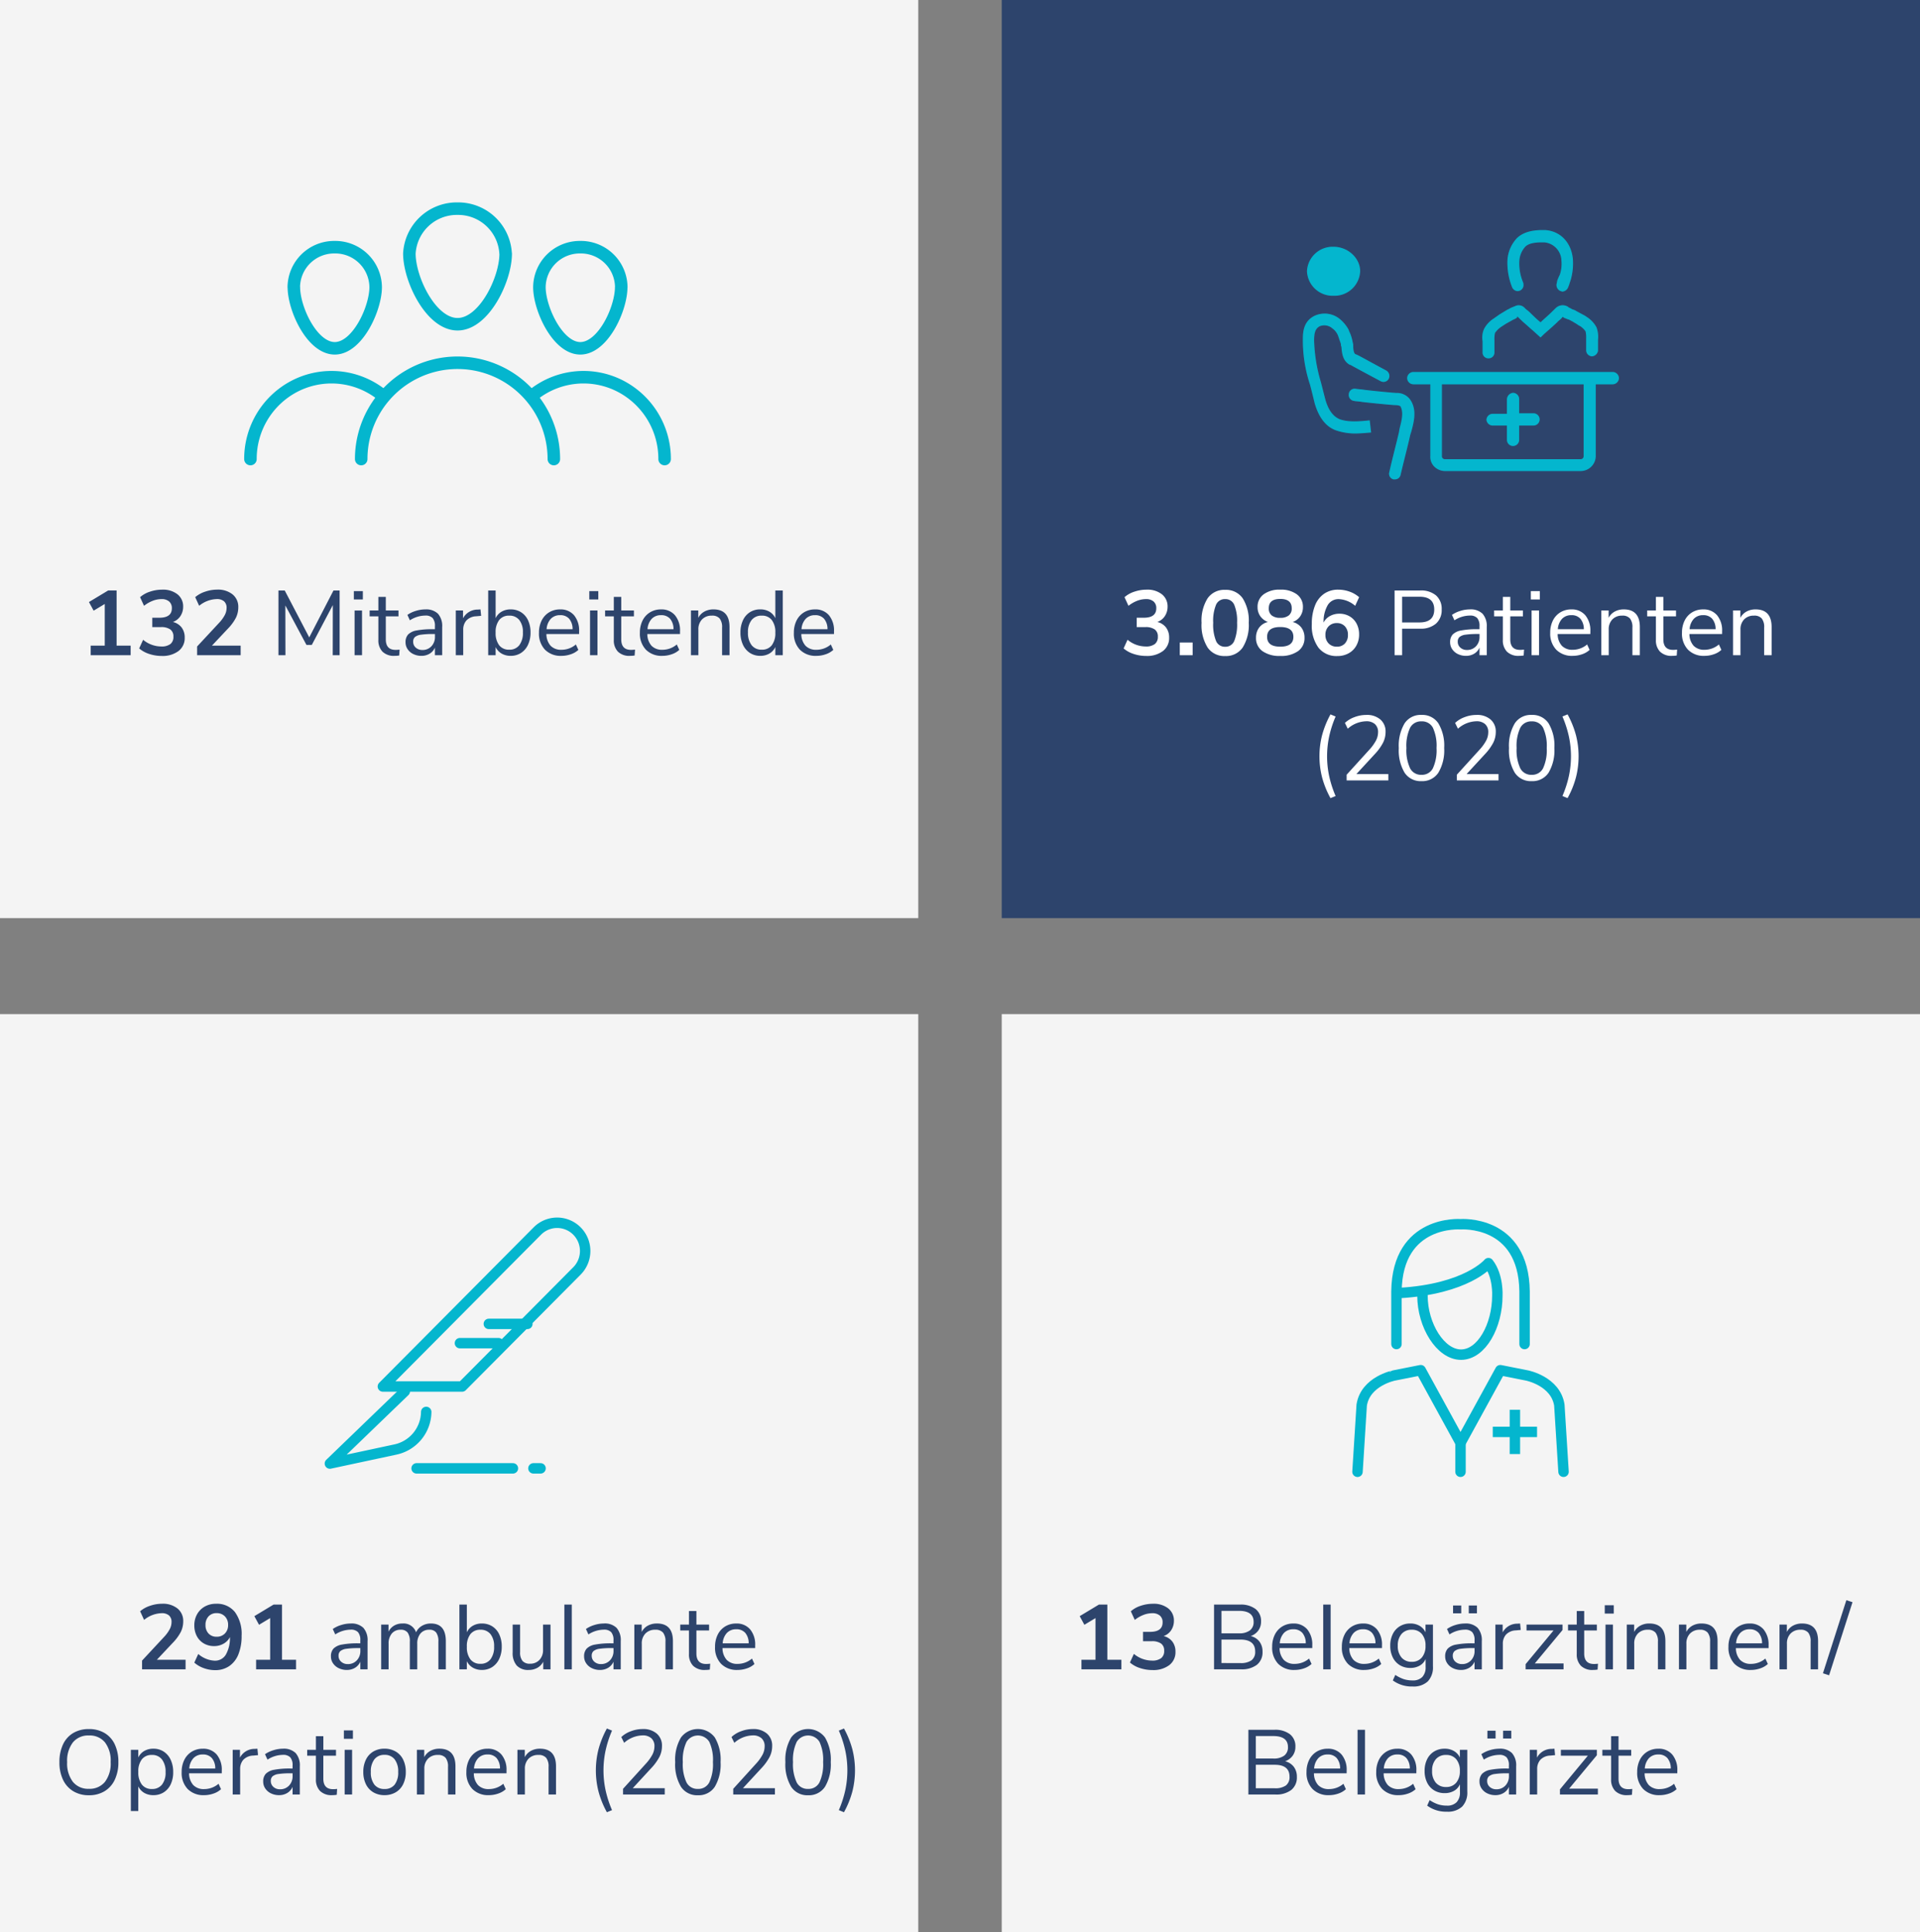
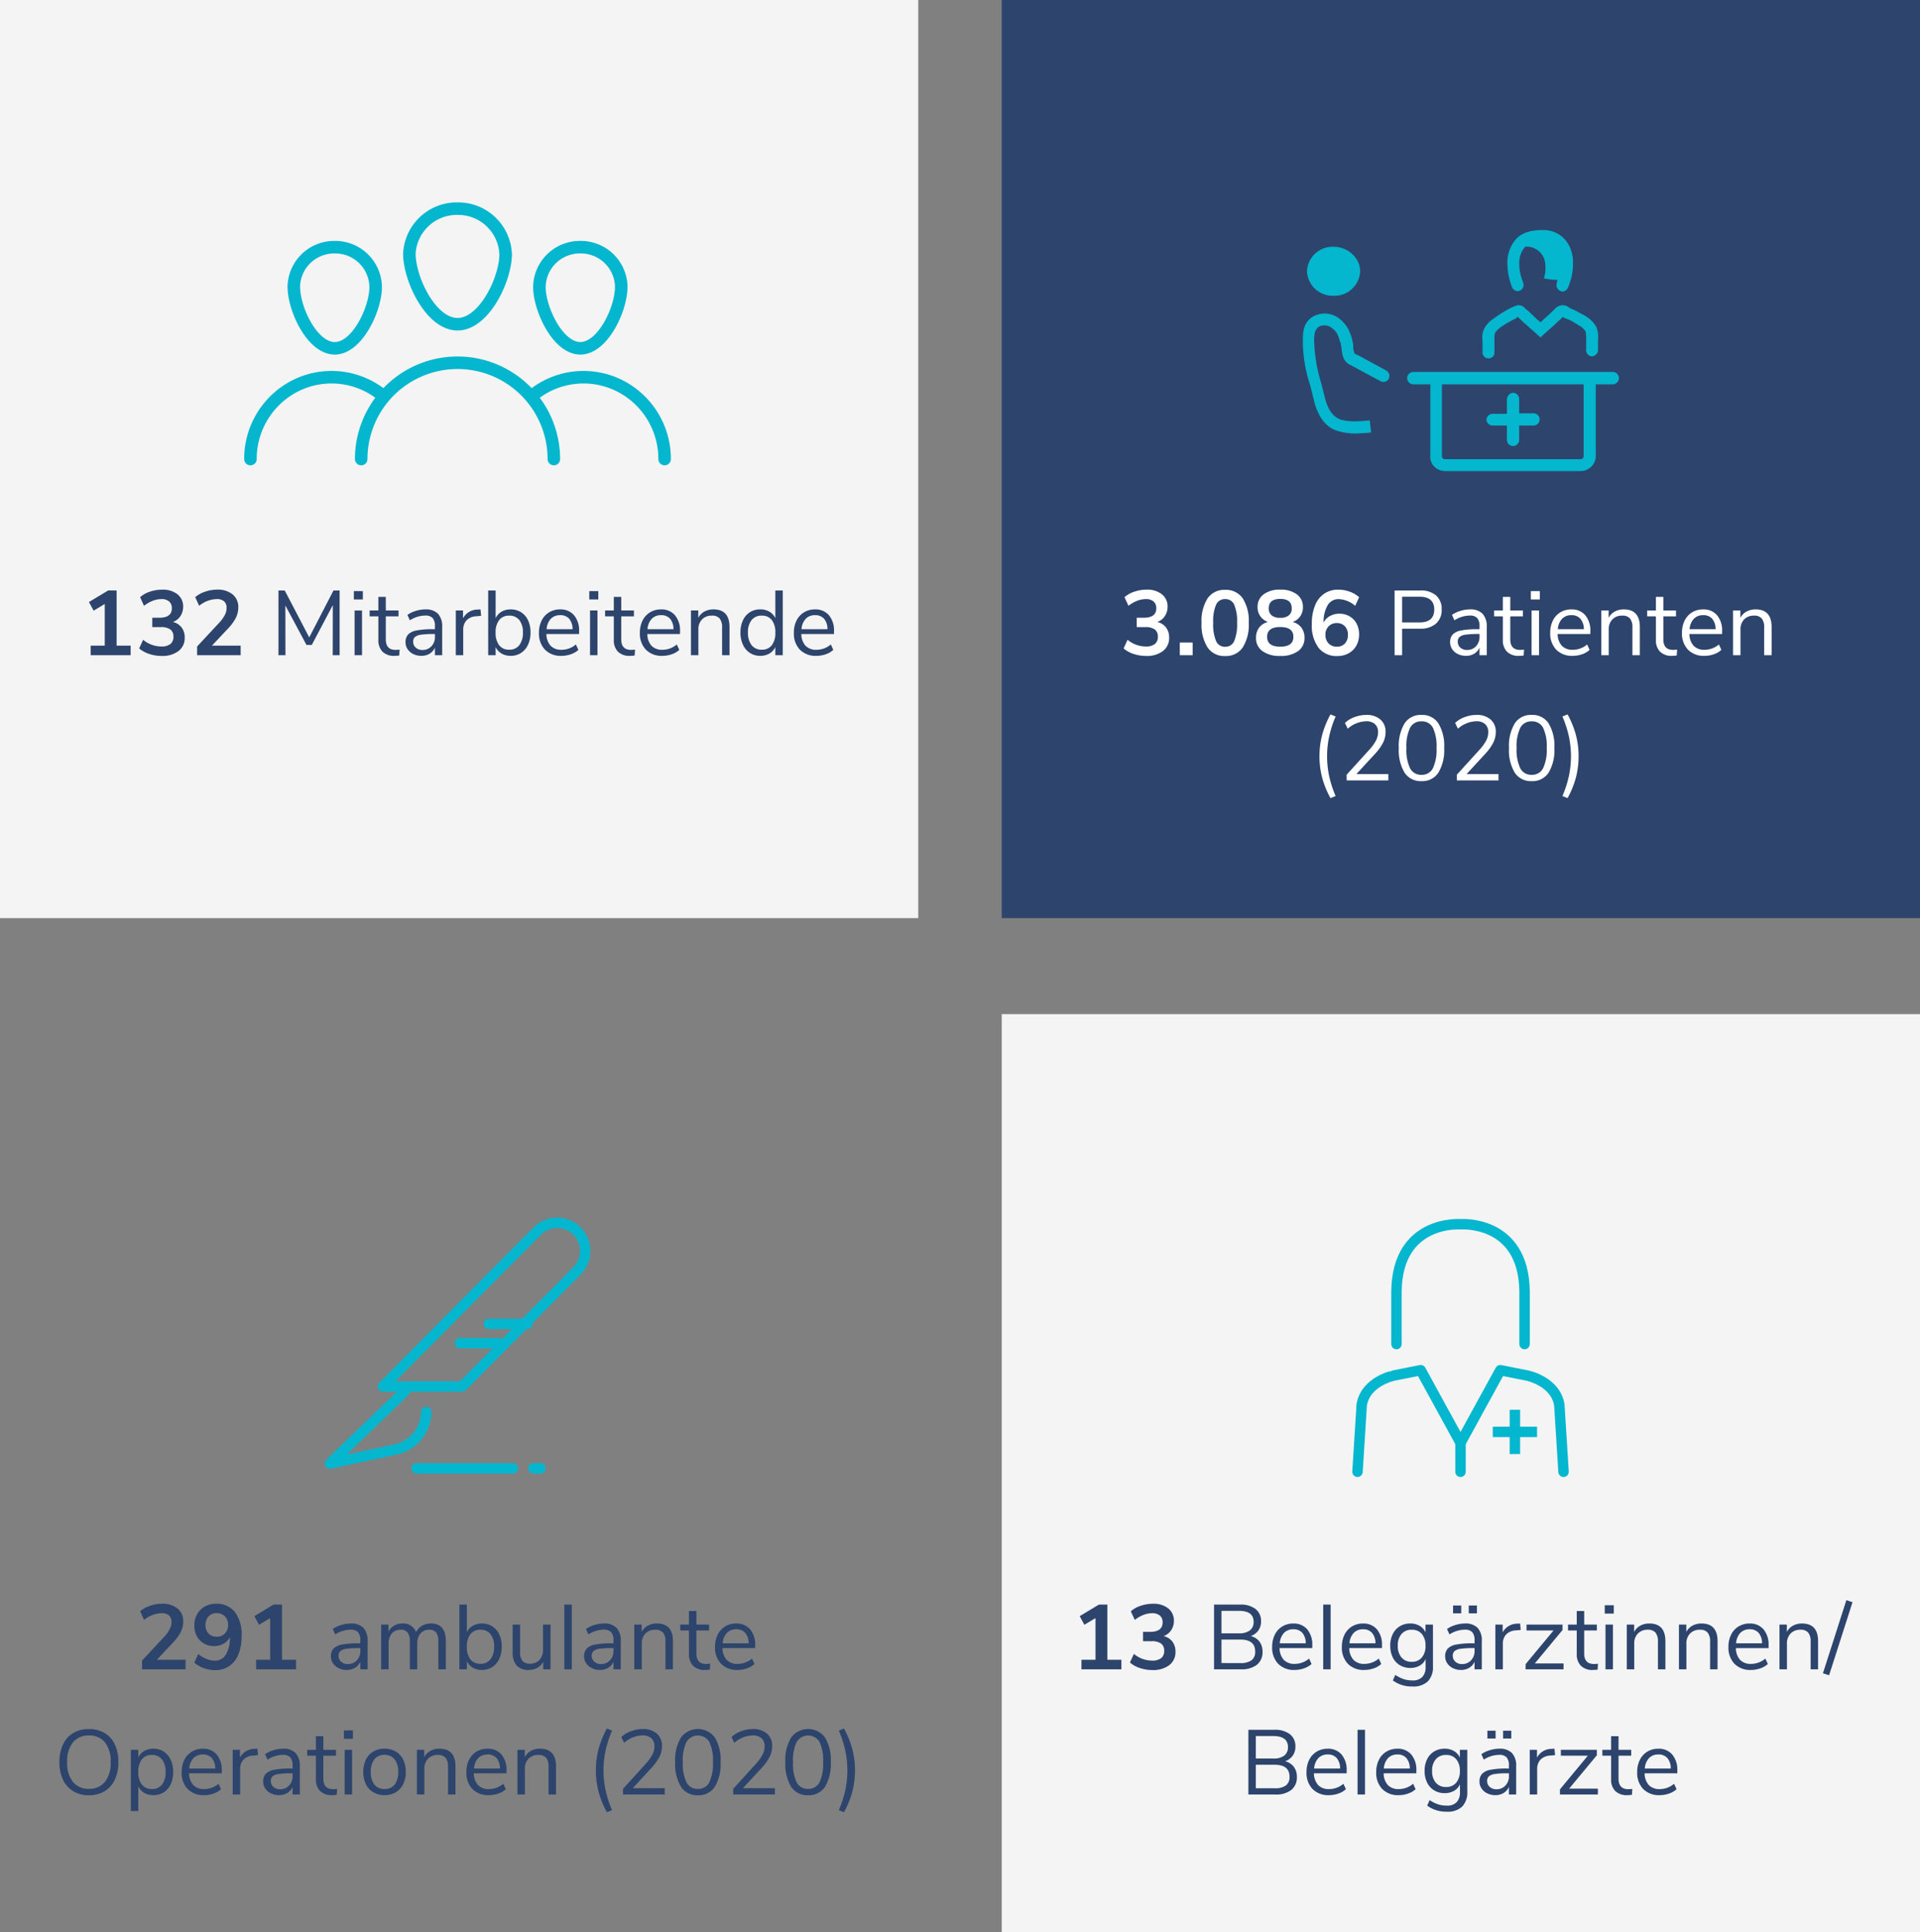
<svg xmlns="http://www.w3.org/2000/svg" id="Komponente_22_2" data-name="Komponente 22 – 2" width="460" height="463" viewBox="0 0 460 463">
  <rect x="0" y="0" width="460" height="463" fill="#808080" stroke="none" />
  <rect id="Rectangle_Copy_2" data-name="Rectangle Copy 2" width="220" height="220" transform="translate(240)" fill="#2d446c" />
  <path id="_5000_Patienten_pro_J" data-name="5000 Patienten pro J" d="M-72.732-7.964a3.678,3.678,0,0,1,2.1,1.331A3.927,3.927,0,0,1-69.894-4.2,3.866,3.866,0,0,1-71.379-1,6.327,6.327,0,0,1-75.416.176a9.368,9.368,0,0,1-3-.484,6.847,6.847,0,0,1-2.387-1.32L-79.86-3.7A6.848,6.848,0,0,0-75.526-2.09a3.473,3.473,0,0,0,2.2-.583A2.135,2.135,0,0,0-72.6-4.444a2.032,2.032,0,0,0-.737-1.727,3.757,3.757,0,0,0-2.277-.561H-77.66V-8.976h1.672q3.014,0,3.014-2.266a2.055,2.055,0,0,0-.649-1.628,2.689,2.689,0,0,0-1.837-.572,5.868,5.868,0,0,0-2.1.407,8.016,8.016,0,0,0-2.079,1.2l-.946-2.068a6.61,6.61,0,0,1,2.365-1.32,9.167,9.167,0,0,1,2.937-.484A5.609,5.609,0,0,1-71.632-14.6a3.67,3.67,0,0,1,1.364,3,4.047,4.047,0,0,1-.671,2.255A3.592,3.592,0,0,1-72.732-7.964Zm8.47,4.928V0h-3.08V-3.036ZM-56.474.2a4.842,4.842,0,0,1-4.2-2.035,10.151,10.151,0,0,1-1.452-5.929,10.007,10.007,0,0,1,1.452-5.874,4.852,4.852,0,0,1,4.2-2.024,4.852,4.852,0,0,1,4.2,2.024A10.007,10.007,0,0,1-50.82-7.766a10.16,10.16,0,0,1-1.452,5.918A4.834,4.834,0,0,1-56.474.2Zm0-2.222A2.276,2.276,0,0,0-54.3-3.4a10.4,10.4,0,0,0,.682-4.367,10.168,10.168,0,0,0-.682-4.323,2.279,2.279,0,0,0-2.178-1.353,2.279,2.279,0,0,0-2.178,1.353,10.168,10.168,0,0,0-.682,4.323A10.4,10.4,0,0,0-58.652-3.4,2.276,2.276,0,0,0-56.474-2.024Zm16.17-5.94A3.758,3.758,0,0,1-38.2-6.6a3.938,3.938,0,0,1,.737,2.42,3.777,3.777,0,0,1-1.54,3.2A6.977,6.977,0,0,1-43.274.176,6.977,6.977,0,0,1-47.542-.979a3.777,3.777,0,0,1-1.54-3.2,3.946,3.946,0,0,1,.748-2.431,3.686,3.686,0,0,1,2.112-1.353,3.819,3.819,0,0,1-1.826-1.375,3.7,3.7,0,0,1-.66-2.189,3.657,3.657,0,0,1,1.452-3.058,6.361,6.361,0,0,1,3.982-1.122,6.361,6.361,0,0,1,3.982,1.122,3.657,3.657,0,0,1,1.452,3.058,3.785,3.785,0,0,1-.66,2.222A3.552,3.552,0,0,1-40.3-7.964Zm-2.97-5.522q-2.75,0-2.75,2.244a2.1,2.1,0,0,0,.693,1.7,3.128,3.128,0,0,0,2.057.583,3.128,3.128,0,0,0,2.057-.583,2.1,2.1,0,0,0,.693-1.7Q-40.524-13.486-43.274-13.486Zm0,11.44q3.146,0,3.146-2.354t-3.146-2.354q-3.146,0-3.146,2.354T-43.274-2.046Zm14.168-7.9a4.767,4.767,0,0,1,2.442.627,4.374,4.374,0,0,1,1.683,1.76,5.4,5.4,0,0,1,.6,2.585,5.37,5.37,0,0,1-.66,2.673A4.687,4.687,0,0,1-26.884-.462,5.432,5.432,0,0,1-29.568.2a5.485,5.485,0,0,1-4.543-1.991,8.9,8.9,0,0,1-1.6-5.687,11.637,11.637,0,0,1,.759-4.411,6.134,6.134,0,0,1,2.189-2.838,5.85,5.85,0,0,1,3.388-.979,7.965,7.965,0,0,1,2.706.473A6.933,6.933,0,0,1-24.376-13.9l-.946,2.068a6.461,6.461,0,0,0-3.938-1.606A2.989,2.989,0,0,0-31.9-12a7.849,7.849,0,0,0-.99,4.169,3.641,3.641,0,0,1,1.518-1.551A4.594,4.594,0,0,1-29.106-9.944Zm-.594,7.9a2.5,2.5,0,0,0,1.925-.77,2.918,2.918,0,0,0,.715-2.068,2.861,2.861,0,0,0-.726-2.046,2.535,2.535,0,0,0-1.936-.77,2.624,2.624,0,0,0-1.969.781,2.8,2.8,0,0,0-.759,2.035,2.826,2.826,0,0,0,.759,2.057A2.651,2.651,0,0,0-29.7-2.046ZM-15.884-15.51h6.138a5.564,5.564,0,0,1,3.8,1.188A4.242,4.242,0,0,1-4.6-10.956,4.293,4.293,0,0,1-5.962-7.568a5.505,5.505,0,0,1-3.784,1.21H-14.08V0h-1.8Zm5.962,7.656q3.542,0,3.542-3.1,0-3.058-3.542-3.058H-14.08v6.16ZM2.156-10.978A4.038,4.038,0,0,1,5.2-9.933a4.444,4.444,0,0,1,1,3.179V0H4.466V-1.826A3.147,3.147,0,0,1,3.19-.363,3.761,3.761,0,0,1,1.21.154a4.332,4.332,0,0,1-1.9-.418A3.4,3.4,0,0,1-2.068-1.43a2.882,2.882,0,0,1-.506-1.65,2.679,2.679,0,0,1,.616-1.881A3.737,3.737,0,0,1,.066-5.929a20,20,0,0,1,3.916-.3h.484v-.726A2.846,2.846,0,0,0,3.916-8.9,2.305,2.305,0,0,0,2.134-9.5,6.864,6.864,0,0,0-1.54-8.36l-.594-1.3a7.026,7.026,0,0,1,2.013-.957A7.712,7.712,0,0,1,2.156-10.978Zm-.7,9.724a2.859,2.859,0,0,0,2.167-.891,3.2,3.2,0,0,0,.847-2.3v-.638h-.4a19.692,19.692,0,0,0-2.948.165,2.865,2.865,0,0,0-1.441.55A1.444,1.444,0,0,0-.748-3.234,1.822,1.822,0,0,0-.121-1.815,2.271,2.271,0,0,0,1.452-1.254Zm12.716-.022a7.156,7.156,0,0,0,.968-.066L15.048.066a6.43,6.43,0,0,1-1.1.088A3.878,3.878,0,0,1,11.033-.858a3.881,3.881,0,0,1-.979-2.816V-9.306H7.964v-1.408h2.09V-13.97h1.782v3.256h3.036v1.408H11.836v5.5Q11.836-1.276,14.168-1.276Zm2.772-9.438h1.782V0H16.94Zm1.98-4.642v2H16.764v-2ZM31.02-5.082H23.188A4.219,4.219,0,0,0,24.2-2.255a3.47,3.47,0,0,0,2.618.957A5.3,5.3,0,0,0,30.25-2.574l.594,1.3a5.022,5.022,0,0,1-1.8,1.045A6.747,6.747,0,0,1,26.8.154,5.269,5.269,0,0,1,22.847-1.32a5.573,5.573,0,0,1-1.441-4.07,6.388,6.388,0,0,1,.638-2.915,4.76,4.76,0,0,1,1.793-1.969,4.95,4.95,0,0,1,2.629-.7,4.19,4.19,0,0,1,3.344,1.4,5.669,5.669,0,0,1,1.21,3.839Zm-4.532-4.51a2.985,2.985,0,0,0-2.255.88,4.021,4.021,0,0,0-1,2.486h6.226a3.811,3.811,0,0,0-.814-2.5A2.73,2.73,0,0,0,26.488-9.592Zm12.54-1.386q3.85,0,3.85,4.246V0H41.1V-6.622A3.321,3.321,0,0,0,40.513-8.8a2.318,2.318,0,0,0-1.859-.682,3.138,3.138,0,0,0-2.354.9,3.347,3.347,0,0,0-.88,2.442V0H33.638V-10.714H35.4v1.76a3.608,3.608,0,0,1,1.474-1.507A4.422,4.422,0,0,1,39.028-10.978Zm11.814,9.7a7.156,7.156,0,0,0,.968-.066L51.722.066a6.43,6.43,0,0,1-1.1.088A3.878,3.878,0,0,1,47.707-.858a3.881,3.881,0,0,1-.979-2.816V-9.306h-2.09v-1.408h2.09V-13.97H48.51v3.256h3.036v1.408H48.51v5.5Q48.51-1.276,50.842-1.276ZM62.59-5.082H54.758A4.219,4.219,0,0,0,55.77-2.255a3.47,3.47,0,0,0,2.618.957A5.3,5.3,0,0,0,61.82-2.574l.594,1.3a5.022,5.022,0,0,1-1.8,1.045,6.747,6.747,0,0,1-2.244.385A5.269,5.269,0,0,1,54.417-1.32a5.573,5.573,0,0,1-1.441-4.07,6.388,6.388,0,0,1,.638-2.915,4.76,4.76,0,0,1,1.793-1.969,4.95,4.95,0,0,1,2.629-.7,4.19,4.19,0,0,1,3.344,1.4,5.669,5.669,0,0,1,1.21,3.839Zm-4.532-4.51a2.985,2.985,0,0,0-2.255.88,4.021,4.021,0,0,0-1,2.486h6.226a3.811,3.811,0,0,0-.814-2.5A2.73,2.73,0,0,0,58.058-9.592ZM70.6-10.978q3.85,0,3.85,4.246V0H72.666V-6.622A3.321,3.321,0,0,0,72.083-8.8a2.318,2.318,0,0,0-1.859-.682,3.138,3.138,0,0,0-2.354.9,3.347,3.347,0,0,0-.88,2.442V0H65.208V-10.714h1.76v1.76a3.607,3.607,0,0,1,1.474-1.507A4.422,4.422,0,0,1,70.6-10.978ZM-31.24,34.246a21.863,21.863,0,0,1-2.024-5.027,20.3,20.3,0,0,1-.616-5,20.165,20.165,0,0,1,.616-4.994,22.334,22.334,0,0,1,2.024-5.038l1.232.506a26.047,26.047,0,0,0-1.573,4.906,22.977,22.977,0,0,0-.473,4.62,22.977,22.977,0,0,0,.473,4.62,26.047,26.047,0,0,0,1.573,4.906Zm13.86-5.764V30h-9.988V28.636l5.434-5.984a10.776,10.776,0,0,0,1.595-2.211,4.327,4.327,0,0,0,.5-1.969,2.515,2.515,0,0,0-.748-1.958,3.023,3.023,0,0,0-2.112-.682,6.875,6.875,0,0,0-4.4,1.782l-.682-1.386a6.671,6.671,0,0,1,2.321-1.4,8.031,8.031,0,0,1,2.8-.517,4.914,4.914,0,0,1,3.377,1.1,3.766,3.766,0,0,1,1.243,2.97,5.769,5.769,0,0,1-.6,2.574,12.329,12.329,0,0,1-1.991,2.75l-4.4,4.774Zm7.942,1.694a4.6,4.6,0,0,1-4.048-2.024,10.424,10.424,0,0,1-1.386-5.9,10.471,10.471,0,0,1,1.386-5.918,4.6,4.6,0,0,1,4.048-2.024A4.6,4.6,0,0,1-5.39,16.327,10.415,10.415,0,0,1-4,22.234,10.471,10.471,0,0,1-5.39,28.152,4.6,4.6,0,0,1-9.438,30.176Zm0-1.518A2.92,2.92,0,0,0-6.71,27.1a10.282,10.282,0,0,0,.88-4.862A10.243,10.243,0,0,0-6.7,17.383a2.926,2.926,0,0,0-2.739-1.529,2.927,2.927,0,0,0-2.728,1.54,10.142,10.142,0,0,0-.88,4.84,10.282,10.282,0,0,0,.88,4.862A2.92,2.92,0,0,0-9.438,28.658ZM9.02,28.482V30H-.968V28.636l5.434-5.984a10.776,10.776,0,0,0,1.6-2.211,4.327,4.327,0,0,0,.495-1.969,2.515,2.515,0,0,0-.748-1.958A3.023,3.023,0,0,0,3.7,15.832,6.875,6.875,0,0,0-.7,17.614l-.682-1.386a6.671,6.671,0,0,1,2.321-1.4,8.031,8.031,0,0,1,2.805-.517,4.914,4.914,0,0,1,3.377,1.1,3.766,3.766,0,0,1,1.243,2.97,5.769,5.769,0,0,1-.6,2.574,12.329,12.329,0,0,1-1.991,2.75l-4.4,4.774Zm7.942,1.694a4.6,4.6,0,0,1-4.048-2.024,10.424,10.424,0,0,1-1.386-5.9,10.471,10.471,0,0,1,1.386-5.918,4.6,4.6,0,0,1,4.048-2.024,4.6,4.6,0,0,1,4.048,2.013A10.415,10.415,0,0,1,22.4,22.234a10.471,10.471,0,0,1-1.386,5.918A4.6,4.6,0,0,1,16.962,30.176Zm0-1.518A2.92,2.92,0,0,0,19.69,27.1a10.282,10.282,0,0,0,.88-4.862,10.243,10.243,0,0,0-.869-4.851,2.926,2.926,0,0,0-2.739-1.529,2.927,2.927,0,0,0-2.728,1.54,10.142,10.142,0,0,0-.88,4.84,10.282,10.282,0,0,0,.88,4.862A2.92,2.92,0,0,0,16.962,28.658Zm7.37,5.082a26.047,26.047,0,0,0,1.573-4.906,22.8,22.8,0,0,0,0-9.24,26.047,26.047,0,0,0-1.573-4.906l1.232-.506a22.334,22.334,0,0,1,2.024,5.038,20.165,20.165,0,0,1,.616,4.994,20.3,20.3,0,0,1-.616,5,21.863,21.863,0,0,1-2.024,5.027Z" transform="translate(350 157)" fill="#fff" />
  <rect id="Rectangle_Copy_4" data-name="Rectangle Copy 4" width="220" height="220" transform="translate(240 243)" fill="#f4f4f4" />
  <path id="XX_Belegärzte" data-name="XX Belegärzte" d="M-81.334-2.288V0H-90.9V-2.288h3.366v-9.988L-90.2-10.67l-1.122-2.068,4.6-2.772H-84.7V-2.288Zm10.12-5.676a3.678,3.678,0,0,1,2.1,1.331A3.927,3.927,0,0,1-68.376-4.2,3.866,3.866,0,0,1-69.861-1,6.327,6.327,0,0,1-73.9.176a9.368,9.368,0,0,1-3-.484,6.847,6.847,0,0,1-2.387-1.32l.946-2.068A6.848,6.848,0,0,0-74.008-2.09a3.473,3.473,0,0,0,2.2-.583,2.135,2.135,0,0,0,.726-1.771,2.032,2.032,0,0,0-.737-1.727A3.757,3.757,0,0,0-74.1-6.732h-2.046V-8.976h1.672q3.014,0,3.014-2.266a2.055,2.055,0,0,0-.649-1.628,2.689,2.689,0,0,0-1.837-.572,5.868,5.868,0,0,0-2.1.407,8.016,8.016,0,0,0-2.079,1.2l-.946-2.068a6.61,6.61,0,0,1,2.365-1.32,9.167,9.167,0,0,1,2.937-.484A5.609,5.609,0,0,1-70.114-14.6a3.67,3.67,0,0,1,1.364,3,4.047,4.047,0,0,1-.671,2.255A3.592,3.592,0,0,1-71.214-7.964Zm20.878,0a3.692,3.692,0,0,1,2.079,1.32,3.879,3.879,0,0,1,.737,2.42,3.8,3.8,0,0,1-1.342,3.135A5.9,5.9,0,0,1-52.668,0h-6.468V-15.51h6.226a5.814,5.814,0,0,1,3.718,1.056,3.611,3.611,0,0,1,1.32,2.992,3.593,3.593,0,0,1-.649,2.156A3.834,3.834,0,0,1-50.336-7.964Zm-7.018-.66h4.18a4.178,4.178,0,0,0,2.629-.7,2.452,2.452,0,0,0,.891-2.046q0-2.64-3.52-2.64h-4.18Zm4.51,7.128a4.4,4.4,0,0,0,2.695-.671,2.487,2.487,0,0,0,.869-2.1q0-2.86-3.564-2.86h-4.51V-1.5ZM-35.6-5.082h-7.832a4.219,4.219,0,0,0,1.012,2.827A3.47,3.47,0,0,0-39.8-1.3a5.3,5.3,0,0,0,3.432-1.276l.594,1.3a5.022,5.022,0,0,1-1.8,1.045A6.747,6.747,0,0,1-39.82.154,5.269,5.269,0,0,1-43.769-1.32,5.573,5.573,0,0,1-45.21-5.39a6.388,6.388,0,0,1,.638-2.915,4.76,4.76,0,0,1,1.793-1.969,4.95,4.95,0,0,1,2.629-.7,4.19,4.19,0,0,1,3.344,1.4A5.669,5.669,0,0,1-35.6-5.742Zm-4.532-4.51a2.985,2.985,0,0,0-2.255.88,4.021,4.021,0,0,0-1,2.486h6.226a3.811,3.811,0,0,0-.814-2.5A2.73,2.73,0,0,0-40.128-9.592Zm7.15-5.918H-31.2V0h-1.782ZM-18.9-5.082H-26.73a4.219,4.219,0,0,0,1.012,2.827A3.47,3.47,0,0,0-23.1-1.3a5.3,5.3,0,0,0,3.432-1.276l.594,1.3a5.022,5.022,0,0,1-1.8,1.045,6.747,6.747,0,0,1-2.244.385A5.269,5.269,0,0,1-27.071-1.32a5.573,5.573,0,0,1-1.441-4.07,6.388,6.388,0,0,1,.638-2.915,4.76,4.76,0,0,1,1.793-1.969,4.95,4.95,0,0,1,2.629-.7,4.19,4.19,0,0,1,3.344,1.4A5.669,5.669,0,0,1-18.9-5.742Zm-4.532-4.51a2.985,2.985,0,0,0-2.255.88,4.021,4.021,0,0,0-1,2.486h6.226a3.811,3.811,0,0,0-.814-2.5A2.73,2.73,0,0,0-23.43-9.592Zm16.742-1.122V-.726A4.883,4.883,0,0,1-7.92,2.893a4.982,4.982,0,0,1-3.652,1.221A7.6,7.6,0,0,1-16.3,2.662l.594-1.32a8.675,8.675,0,0,0,2.024,1.012,6.8,6.8,0,0,0,2.112.308A3.086,3.086,0,0,0-9.24,1.837,3.347,3.347,0,0,0-8.448-.572V-2.464A3.356,3.356,0,0,1-9.867-.88a4.448,4.448,0,0,1-2.255.55,4.722,4.722,0,0,1-2.5-.66,4.463,4.463,0,0,1-1.694-1.87,6.168,6.168,0,0,1-.605-2.794,6.168,6.168,0,0,1,.605-2.794,4.463,4.463,0,0,1,1.694-1.87,4.722,4.722,0,0,1,2.5-.66,4.342,4.342,0,0,1,2.222.55A3.517,3.517,0,0,1-8.47-8.866v-1.848ZM-11.77-1.8A3.024,3.024,0,0,0-9.35-2.827a4.2,4.2,0,0,0,.88-2.827,4.2,4.2,0,0,0-.869-2.8A3.016,3.016,0,0,0-11.77-9.482a3.083,3.083,0,0,0-2.453,1.023,4.127,4.127,0,0,0-.891,2.8,4.161,4.161,0,0,0,.891,2.827A3.083,3.083,0,0,0-11.77-1.8ZM.968-10.978A4.038,4.038,0,0,1,4.015-9.933a4.444,4.444,0,0,1,1,3.179V0H3.278V-1.826A3.147,3.147,0,0,1,2-.363,3.761,3.761,0,0,1,.022.154a4.332,4.332,0,0,1-1.9-.418A3.4,3.4,0,0,1-3.256-1.43a2.882,2.882,0,0,1-.506-1.65,2.679,2.679,0,0,1,.616-1.881,3.737,3.737,0,0,1,2.024-.968,20,20,0,0,1,3.916-.3h.484v-.726A2.846,2.846,0,0,0,2.728-8.9,2.305,2.305,0,0,0,.946-9.5,6.864,6.864,0,0,0-2.728-8.36l-.594-1.3a7.026,7.026,0,0,1,2.013-.957A7.712,7.712,0,0,1,.968-10.978Zm-.7,9.724a2.859,2.859,0,0,0,2.167-.891,3.2,3.2,0,0,0,.847-2.3v-.638h-.4a19.692,19.692,0,0,0-2.948.165,2.865,2.865,0,0,0-1.441.55,1.444,1.444,0,0,0-.429,1.133,1.822,1.822,0,0,0,.627,1.419A2.271,2.271,0,0,0,.264-1.254ZM.088-15.29v1.87H-1.87v-1.87Zm3.762,0v1.87H1.892v-1.87ZM14.344-9.438l-1.166.11a3.383,3.383,0,0,0-2.387,1.034,3.277,3.277,0,0,0-.737,2.178V0H8.272V-10.714H10.01v1.87a3.938,3.938,0,0,1,3.542-2.09l.638-.044ZM24.6-1.408V0H15.51V-1.232L22.2-9.306H15.73v-1.408h8.624v1.3L17.71-1.408Zm7.282.132a7.156,7.156,0,0,0,.968-.066L32.758.066a6.43,6.43,0,0,1-1.1.088A3.878,3.878,0,0,1,28.743-.858a3.881,3.881,0,0,1-.979-2.816V-9.306h-2.09v-1.408h2.09V-13.97h1.782v3.256h3.036v1.408H29.546v5.5Q29.546-1.276,31.878-1.276Zm2.772-9.438h1.782V0H34.65Zm1.98-4.642v2H34.474v-2Zm8.514,4.378q3.85,0,3.85,4.246V0H47.212V-6.622A3.321,3.321,0,0,0,46.629-8.8a2.318,2.318,0,0,0-1.859-.682,3.138,3.138,0,0,0-2.354.9,3.347,3.347,0,0,0-.88,2.442V0H39.754V-10.714h1.76v1.76a3.608,3.608,0,0,1,1.474-1.507A4.422,4.422,0,0,1,45.144-10.978Zm12.5,0q3.85,0,3.85,4.246V0H59.708V-6.622A3.321,3.321,0,0,0,59.125-8.8a2.318,2.318,0,0,0-1.859-.682,3.138,3.138,0,0,0-2.354.9,3.347,3.347,0,0,0-.88,2.442V0H52.25V-10.714h1.76v1.76a3.608,3.608,0,0,1,1.474-1.507A4.422,4.422,0,0,1,57.64-10.978Zm16.082,5.9H65.89A4.219,4.219,0,0,0,66.9-2.255,3.47,3.47,0,0,0,69.52-1.3a5.3,5.3,0,0,0,3.432-1.276l.594,1.3a5.022,5.022,0,0,1-1.8,1.045A6.747,6.747,0,0,1,69.5.154,5.269,5.269,0,0,1,65.549-1.32a5.573,5.573,0,0,1-1.441-4.07,6.388,6.388,0,0,1,.638-2.915,4.76,4.76,0,0,1,1.793-1.969,4.95,4.95,0,0,1,2.629-.7,4.19,4.19,0,0,1,3.344,1.4,5.669,5.669,0,0,1,1.21,3.839ZM69.19-9.592a2.985,2.985,0,0,0-2.255.88,4.021,4.021,0,0,0-1,2.486H72.16a3.811,3.811,0,0,0-.814-2.5A2.73,2.73,0,0,0,69.19-9.592Zm12.54-1.386q3.85,0,3.85,4.246V0H83.8V-6.622A3.321,3.321,0,0,0,83.215-8.8a2.318,2.318,0,0,0-1.859-.682A3.138,3.138,0,0,0,79-8.58a3.347,3.347,0,0,0-.88,2.442V0H76.34V-10.714H78.1v1.76a3.607,3.607,0,0,1,1.474-1.507A4.422,4.422,0,0,1,81.73-10.978ZM86.746.946l5.61-17.512,1.474.484L88.22,1.43ZM-42.108,22.036a3.692,3.692,0,0,1,2.079,1.32,3.879,3.879,0,0,1,.737,2.42,3.8,3.8,0,0,1-1.342,3.135A5.9,5.9,0,0,1-44.44,30h-6.468V14.49h6.226a5.814,5.814,0,0,1,3.718,1.056,3.611,3.611,0,0,1,1.32,2.992,3.593,3.593,0,0,1-.649,2.156A3.834,3.834,0,0,1-42.108,22.036Zm-7.018-.66h4.18a4.178,4.178,0,0,0,2.629-.7,2.452,2.452,0,0,0,.891-2.046q0-2.64-3.52-2.64h-4.18Zm4.51,7.128a4.4,4.4,0,0,0,2.695-.671,2.487,2.487,0,0,0,.869-2.1q0-2.86-3.564-2.86h-4.51V28.5Zm17.248-3.586H-35.2a4.219,4.219,0,0,0,1.012,2.827,3.47,3.47,0,0,0,2.618.957,5.3,5.3,0,0,0,3.432-1.276l.594,1.3a5.022,5.022,0,0,1-1.8,1.045,6.747,6.747,0,0,1-2.244.385,5.269,5.269,0,0,1-3.949-1.474,5.573,5.573,0,0,1-1.441-4.07,6.388,6.388,0,0,1,.638-2.915,4.76,4.76,0,0,1,1.793-1.969,4.95,4.95,0,0,1,2.629-.7,4.19,4.19,0,0,1,3.344,1.4,5.669,5.669,0,0,1,1.21,3.839Zm-4.532-4.51a2.985,2.985,0,0,0-2.255.88,4.021,4.021,0,0,0-1,2.486h6.226a3.811,3.811,0,0,0-.814-2.5A2.73,2.73,0,0,0-31.9,20.408Zm7.15-5.918h1.782V30H-24.75Zm14.08,10.428H-18.5a4.219,4.219,0,0,0,1.012,2.827,3.47,3.47,0,0,0,2.618.957,5.3,5.3,0,0,0,3.432-1.276l.594,1.3a5.022,5.022,0,0,1-1.8,1.045,6.747,6.747,0,0,1-2.244.385,5.269,5.269,0,0,1-3.949-1.474,5.573,5.573,0,0,1-1.441-4.07,6.388,6.388,0,0,1,.638-2.915,4.76,4.76,0,0,1,1.793-1.969,4.95,4.95,0,0,1,2.629-.7,4.19,4.19,0,0,1,3.344,1.4,5.669,5.669,0,0,1,1.21,3.839Zm-4.532-4.51a2.985,2.985,0,0,0-2.255.88,4.021,4.021,0,0,0-1,2.486h6.226a3.811,3.811,0,0,0-.814-2.5A2.73,2.73,0,0,0-15.2,20.408ZM1.54,19.286v9.988A4.883,4.883,0,0,1,.308,32.893a4.982,4.982,0,0,1-3.652,1.221,7.6,7.6,0,0,1-4.73-1.452l.594-1.32a8.675,8.675,0,0,0,2.024,1.012,6.8,6.8,0,0,0,2.112.308,3.086,3.086,0,0,0,2.332-.825A3.347,3.347,0,0,0-.22,29.428V27.536A3.356,3.356,0,0,1-1.639,29.12a4.448,4.448,0,0,1-2.255.55,4.722,4.722,0,0,1-2.5-.66,4.463,4.463,0,0,1-1.694-1.87,6.168,6.168,0,0,1-.6-2.794,6.168,6.168,0,0,1,.6-2.794,4.463,4.463,0,0,1,1.694-1.87,4.722,4.722,0,0,1,2.5-.66,4.342,4.342,0,0,1,2.222.55,3.517,3.517,0,0,1,1.43,1.562V19.286ZM-3.542,28.2a3.024,3.024,0,0,0,2.42-1.023,4.2,4.2,0,0,0,.88-2.827,4.2,4.2,0,0,0-.869-2.805,3.016,3.016,0,0,0-2.431-1.023A3.083,3.083,0,0,0-6,21.541a4.127,4.127,0,0,0-.891,2.805A4.161,4.161,0,0,0-6,27.173,3.083,3.083,0,0,0-3.542,28.2ZM9.2,19.022a4.038,4.038,0,0,1,3.047,1.045,4.444,4.444,0,0,1,1,3.179V30H11.506V28.174a3.147,3.147,0,0,1-1.276,1.463,3.761,3.761,0,0,1-1.98.517,4.332,4.332,0,0,1-1.9-.418A3.4,3.4,0,0,1,4.972,28.57a2.882,2.882,0,0,1-.506-1.65,2.679,2.679,0,0,1,.616-1.881,3.737,3.737,0,0,1,2.024-.968,20,20,0,0,1,3.916-.3h.484v-.726a2.846,2.846,0,0,0-.55-1.947A2.305,2.305,0,0,0,9.174,20.5,6.864,6.864,0,0,0,5.5,21.64l-.594-1.3a7.026,7.026,0,0,1,2.013-.957A7.712,7.712,0,0,1,9.2,19.022Zm-.7,9.724a2.859,2.859,0,0,0,2.167-.891,3.2,3.2,0,0,0,.847-2.3v-.638h-.4a19.692,19.692,0,0,0-2.948.165,2.865,2.865,0,0,0-1.441.55,1.444,1.444,0,0,0-.429,1.133,1.822,1.822,0,0,0,.627,1.419A2.271,2.271,0,0,0,8.492,28.746ZM8.316,14.71v1.87H6.358V14.71Zm3.762,0v1.87H10.12V14.71Zm10.494,5.852-1.166.11a3.383,3.383,0,0,0-2.387,1.034,3.277,3.277,0,0,0-.737,2.178V30H16.5V19.286h1.738v1.87a3.938,3.938,0,0,1,3.542-2.09l.638-.044Zm10.252,8.03V30H23.738V28.768l6.688-8.074H23.958V19.286h8.624v1.3l-6.644,8.008Zm7.282.132a7.157,7.157,0,0,0,.968-.066l-.088,1.408a6.43,6.43,0,0,1-1.1.088,3.878,3.878,0,0,1-2.915-1.012,3.881,3.881,0,0,1-.979-2.816V20.694H33.9V19.286h2.09V16.03h1.782v3.256H40.81v1.408H37.774v5.5Q37.774,28.724,40.106,28.724Zm11.748-3.806H44.022a4.219,4.219,0,0,0,1.012,2.827,3.47,3.47,0,0,0,2.618.957,5.3,5.3,0,0,0,3.432-1.276l.594,1.3a5.022,5.022,0,0,1-1.8,1.045,6.747,6.747,0,0,1-2.244.385,5.269,5.269,0,0,1-3.949-1.474,5.573,5.573,0,0,1-1.441-4.07,6.388,6.388,0,0,1,.638-2.915,4.76,4.76,0,0,1,1.793-1.969,4.95,4.95,0,0,1,2.629-.7,4.19,4.19,0,0,1,3.344,1.4,5.669,5.669,0,0,1,1.21,3.839Zm-4.532-4.51a2.985,2.985,0,0,0-2.255.88,4.021,4.021,0,0,0-1,2.486h6.226a3.811,3.811,0,0,0-.814-2.5A2.73,2.73,0,0,0,47.322,20.408Z" transform="translate(350 400)" fill="#2d446c" />
-   <rect id="Rectangle_Copy_3" data-name="Rectangle Copy 3" width="220" height="220" transform="translate(0 243)" fill="#f4f4f4" />
  <rect id="Rectangle_Copy_3-2" data-name="Rectangle Copy 3" width="220" height="220" fill="#f4f4f4" />
  <path id="XX_Mitarbeiter" data-name="XX Mitarbeiter" d="M-65.538-2.288V0H-75.966V-2.09l5.28-5.676a8.684,8.684,0,0,0,1.353-1.859,3.7,3.7,0,0,0,.429-1.683,2.025,2.025,0,0,0-.605-1.6,2.584,2.584,0,0,0-1.771-.539,6.939,6.939,0,0,0-4.2,1.606l-.946-2.068a6.946,6.946,0,0,1,2.365-1.309,8.854,8.854,0,0,1,2.893-.495,5.57,5.57,0,0,1,3.7,1.144,3.812,3.812,0,0,1,1.364,3.08,5.688,5.688,0,0,1-.572,2.519,11.163,11.163,0,0,1-1.936,2.629l-3.806,4.048Zm7.282-13.42a5.485,5.485,0,0,1,4.543,1.991,8.9,8.9,0,0,1,1.6,5.687,11.637,11.637,0,0,1-.759,4.411A6.134,6.134,0,0,1-55.066-.781,5.85,5.85,0,0,1-58.454.2,7.965,7.965,0,0,1-61.16-.275a6.933,6.933,0,0,1-2.288-1.331l.946-2.068a6.461,6.461,0,0,0,3.938,1.606A3,3,0,0,0-55.891-3.52a8.036,8.036,0,0,0,.979-4.2A3.775,3.775,0,0,1-56.43-6.149a4.457,4.457,0,0,1-2.266.583,4.81,4.81,0,0,1-2.464-.627,4.374,4.374,0,0,1-1.683-1.76,5.4,5.4,0,0,1-.6-2.585,5.3,5.3,0,0,1,.671-2.673,4.783,4.783,0,0,1,1.848-1.837A5.37,5.37,0,0,1-58.256-15.708Zm.154,7.9a2.651,2.651,0,0,0,1.991-.781,2.8,2.8,0,0,0,.759-2.035,2.826,2.826,0,0,0-.759-2.057,2.651,2.651,0,0,0-1.991-.781,2.517,2.517,0,0,0-1.936.781,2.9,2.9,0,0,0-.726,2.057,2.861,2.861,0,0,0,.726,2.046A2.535,2.535,0,0,0-58.1-7.81Zm19.03,5.522V0h-9.57V-2.288h3.366v-9.988l-2.662,1.606-1.122-2.068,4.6-2.772h2.024V-2.288Zm13.09-8.69a4.038,4.038,0,0,1,3.047,1.045,4.444,4.444,0,0,1,1,3.179V0h-1.738V-1.826A3.147,3.147,0,0,1-24.948-.363a3.761,3.761,0,0,1-1.98.517,4.332,4.332,0,0,1-1.9-.418A3.4,3.4,0,0,1-30.206-1.43a2.882,2.882,0,0,1-.506-1.65A2.679,2.679,0,0,1-30.1-4.961a3.737,3.737,0,0,1,2.024-.968,20,20,0,0,1,3.916-.3h.484v-.726a2.846,2.846,0,0,0-.55-1.947A2.305,2.305,0,0,0-26-9.5,6.864,6.864,0,0,0-29.678-8.36l-.594-1.3a7.026,7.026,0,0,1,2.013-.957A7.712,7.712,0,0,1-25.982-10.978Zm-.7,9.724a2.859,2.859,0,0,0,2.167-.891,3.2,3.2,0,0,0,.847-2.3v-.638h-.4a19.692,19.692,0,0,0-2.948.165,2.865,2.865,0,0,0-1.441.55,1.444,1.444,0,0,0-.429,1.133,1.822,1.822,0,0,0,.627,1.419A2.271,2.271,0,0,0-26.686-1.254Zm19.932-9.724q3.564,0,3.564,4.246V0H-4.972V-6.644A3.588,3.588,0,0,0-5.489-8.8,1.95,1.95,0,0,0-7.15-9.482a2.63,2.63,0,0,0-2.112.9,3.672,3.672,0,0,0-.77,2.464V0h-1.782V-6.644a3.524,3.524,0,0,0-.528-2.167,2,2,0,0,0-1.672-.671,2.63,2.63,0,0,0-2.112.9,3.672,3.672,0,0,0-.77,2.464V0h-1.782V-10.714h1.76V-9.02a3.48,3.48,0,0,1,1.342-1.452,3.824,3.824,0,0,1,1.98-.506,3.157,3.157,0,0,1,3.278,2.112A3.473,3.473,0,0,1-8.91-10.417,4.146,4.146,0,0,1-6.754-10.978Zm12.21,0a4.55,4.55,0,0,1,2.486.682A4.511,4.511,0,0,1,9.614-8.36a6.712,6.712,0,0,1,.594,2.9,6.841,6.841,0,0,1-.594,2.937A4.647,4.647,0,0,1,7.942-.55a4.444,4.444,0,0,1-2.486.7A4.238,4.238,0,0,1,3.267-.4,3.535,3.535,0,0,1,1.848-1.958V0H.066V-15.51H1.848v6.644a3.535,3.535,0,0,1,1.419-1.562A4.238,4.238,0,0,1,5.456-10.978ZM5.1-1.32a2.9,2.9,0,0,0,2.42-1.089,4.812,4.812,0,0,0,.858-3.047,4.592,4.592,0,0,0-.858-2.97A2.942,2.942,0,0,0,5.1-9.482,2.91,2.91,0,0,0,2.7-8.426a4.713,4.713,0,0,0-.847,3.014A4.761,4.761,0,0,0,2.7-2.387,2.9,2.9,0,0,0,5.1-1.32ZM21.89-10.714V0H20.152V-1.826A3.487,3.487,0,0,1,18.733-.352a4.171,4.171,0,0,1-2.057.506A3.7,3.7,0,0,1,13.794-.913a4.556,4.556,0,0,1-.968-3.157v-6.644h1.782v6.6a3.2,3.2,0,0,0,.572,2.1,2.244,2.244,0,0,0,1.8.671,2.964,2.964,0,0,0,2.266-.913,3.375,3.375,0,0,0,.858-2.409v-6.05Zm3.322-4.8h1.782V0H25.212Zm9.46,4.532a4.038,4.038,0,0,1,3.047,1.045,4.444,4.444,0,0,1,1,3.179V0H36.982V-1.826A3.147,3.147,0,0,1,35.706-.363a3.761,3.761,0,0,1-1.98.517,4.332,4.332,0,0,1-1.9-.418A3.4,3.4,0,0,1,30.448-1.43a2.882,2.882,0,0,1-.506-1.65,2.679,2.679,0,0,1,.616-1.881,3.737,3.737,0,0,1,2.024-.968,20,20,0,0,1,3.916-.3h.484v-.726a2.846,2.846,0,0,0-.55-1.947A2.305,2.305,0,0,0,34.65-9.5,6.864,6.864,0,0,0,30.976-8.36l-.594-1.3a7.026,7.026,0,0,1,2.013-.957A7.712,7.712,0,0,1,34.672-10.978Zm-.7,9.724a2.859,2.859,0,0,0,2.167-.891,3.2,3.2,0,0,0,.847-2.3v-.638h-.4a19.692,19.692,0,0,0-2.948.165,2.865,2.865,0,0,0-1.441.55,1.444,1.444,0,0,0-.429,1.133A1.822,1.822,0,0,0,32.4-1.815,2.271,2.271,0,0,0,33.968-1.254Zm13.4-9.724q3.85,0,3.85,4.246V0H49.434V-6.622A3.321,3.321,0,0,0,48.851-8.8a2.318,2.318,0,0,0-1.859-.682,3.138,3.138,0,0,0-2.354.9,3.347,3.347,0,0,0-.88,2.442V0H41.976V-10.714h1.76v1.76a3.608,3.608,0,0,1,1.474-1.507A4.422,4.422,0,0,1,47.366-10.978Zm11.814,9.7a7.156,7.156,0,0,0,.968-.066L60.06.066a6.43,6.43,0,0,1-1.1.088A3.878,3.878,0,0,1,56.045-.858a3.881,3.881,0,0,1-.979-2.816V-9.306h-2.09v-1.408h2.09V-13.97h1.782v3.256h3.036v1.408H56.848v5.5Q56.848-1.276,59.18-1.276ZM70.928-5.082H63.1a4.219,4.219,0,0,0,1.012,2.827,3.47,3.47,0,0,0,2.618.957,5.3,5.3,0,0,0,3.432-1.276l.594,1.3a5.022,5.022,0,0,1-1.8,1.045A6.747,6.747,0,0,1,66.7.154,5.269,5.269,0,0,1,62.755-1.32a5.573,5.573,0,0,1-1.441-4.07,6.388,6.388,0,0,1,.638-2.915,4.76,4.76,0,0,1,1.793-1.969,4.95,4.95,0,0,1,2.629-.7,4.19,4.19,0,0,1,3.344,1.4,5.669,5.669,0,0,1,1.21,3.839ZM66.4-9.592a2.985,2.985,0,0,0-2.255.88,4.021,4.021,0,0,0-1,2.486h6.226a3.811,3.811,0,0,0-.814-2.5A2.73,2.73,0,0,0,66.4-9.592ZM-88.7,30.176a7.089,7.089,0,0,1-3.751-.968,6.354,6.354,0,0,1-2.453-2.75,9.593,9.593,0,0,1-.858-4.2,9.828,9.828,0,0,1,.847-4.235,6.206,6.206,0,0,1,2.442-2.75,7.2,7.2,0,0,1,3.773-.957,7.2,7.2,0,0,1,3.773.957,6.206,6.206,0,0,1,2.442,2.75,9.773,9.773,0,0,1,.847,4.213,9.665,9.665,0,0,1-.858,4.213,6.342,6.342,0,0,1-2.453,2.761A7.089,7.089,0,0,1-88.7,30.176Zm0-1.54a4.709,4.709,0,0,0,3.839-1.661,7.25,7.25,0,0,0,1.375-4.741,7.244,7.244,0,0,0-1.364-4.73,4.716,4.716,0,0,0-3.85-1.65,4.709,4.709,0,0,0-3.839,1.661,7.211,7.211,0,0,0-1.375,4.719,7.258,7.258,0,0,0,1.375,4.73A4.7,4.7,0,0,0-88.7,28.636Zm15.444-9.614a4.444,4.444,0,0,1,2.486.7A4.647,4.647,0,0,1-69.1,21.695a6.841,6.841,0,0,1,.594,2.937,6.694,6.694,0,0,1-.594,2.915,4.549,4.549,0,0,1-1.661,1.925,4.535,4.535,0,0,1-2.5.682,4.238,4.238,0,0,1-2.189-.55,3.535,3.535,0,0,1-1.419-1.562V33.96H-78.65V19.286h1.782v1.848a3.535,3.535,0,0,1,1.419-1.562A4.238,4.238,0,0,1-73.26,19.022Zm-.352,9.658a2.942,2.942,0,0,0,2.42-1.056,4.631,4.631,0,0,0,.858-2.992,4.773,4.773,0,0,0-.858-3.025,2.9,2.9,0,0,0-2.42-1.089,2.91,2.91,0,0,0-2.409,1.056,4.713,4.713,0,0,0-.847,3.014,4.761,4.761,0,0,0,.847,3.025A2.9,2.9,0,0,0-73.612,28.68Zm16.742-3.762H-64.7a4.219,4.219,0,0,0,1.012,2.827,3.47,3.47,0,0,0,2.618.957,5.3,5.3,0,0,0,3.432-1.276l.594,1.3a5.022,5.022,0,0,1-1.8,1.045,6.747,6.747,0,0,1-2.244.385,5.269,5.269,0,0,1-3.949-1.474,5.573,5.573,0,0,1-1.441-4.07,6.388,6.388,0,0,1,.638-2.915,4.76,4.76,0,0,1,1.793-1.969,4.95,4.95,0,0,1,2.629-.7,4.19,4.19,0,0,1,3.344,1.4,5.669,5.669,0,0,1,1.21,3.839Zm-4.532-4.51a2.985,2.985,0,0,0-2.255.88,4.021,4.021,0,0,0-1,2.486h6.226a3.811,3.811,0,0,0-.814-2.5A2.73,2.73,0,0,0-61.4,20.408Zm13.222.154-1.166.11a3.383,3.383,0,0,0-2.387,1.034,3.277,3.277,0,0,0-.737,2.178V30h-1.782V19.286h1.738v1.87a3.938,3.938,0,0,1,3.542-2.09l.638-.044Zm5.962-1.54a4.038,4.038,0,0,1,3.047,1.045,4.444,4.444,0,0,1,1,3.179V30h-1.738V28.174a3.147,3.147,0,0,1-1.276,1.463,3.761,3.761,0,0,1-1.98.517,4.332,4.332,0,0,1-1.9-.418,3.4,3.4,0,0,1-1.375-1.166,2.882,2.882,0,0,1-.506-1.65,2.679,2.679,0,0,1,.616-1.881,3.737,3.737,0,0,1,2.024-.968,20,20,0,0,1,3.916-.3h.484v-.726a2.846,2.846,0,0,0-.55-1.947A2.305,2.305,0,0,0-42.24,20.5a6.864,6.864,0,0,0-3.674,1.144l-.594-1.3a7.026,7.026,0,0,1,2.013-.957A7.712,7.712,0,0,1-42.218,19.022Zm-.7,9.724a2.859,2.859,0,0,0,2.167-.891,3.2,3.2,0,0,0,.847-2.3v-.638h-.4a19.692,19.692,0,0,0-2.948.165,2.865,2.865,0,0,0-1.441.55,1.444,1.444,0,0,0-.429,1.133,1.822,1.822,0,0,0,.627,1.419A2.271,2.271,0,0,0-42.922,28.746Zm12.716-.022a7.157,7.157,0,0,0,.968-.066l-.088,1.408a6.43,6.43,0,0,1-1.1.088,3.878,3.878,0,0,1-2.915-1.012,3.881,3.881,0,0,1-.979-2.816V20.694h-2.09V19.286h2.09V16.03h1.782v3.256H-29.5v1.408h-3.036v5.5Q-32.538,28.724-30.206,28.724Zm2.772-9.438h1.782V30h-1.782Zm1.98-4.642v2H-27.61v-2Zm7.568,15.51a5.158,5.158,0,0,1-2.673-.682,4.545,4.545,0,0,1-1.782-1.947,6.534,6.534,0,0,1-.627-2.937,6.534,6.534,0,0,1,.627-2.937A4.545,4.545,0,0,1-20.559,19.7a5.158,5.158,0,0,1,2.673-.682A5.217,5.217,0,0,1-15.2,19.7a4.524,4.524,0,0,1,1.793,1.947,6.534,6.534,0,0,1,.627,2.937,6.534,6.534,0,0,1-.627,2.937A4.524,4.524,0,0,1-15.2,29.472,5.217,5.217,0,0,1-17.886,30.154Zm0-1.474a2.948,2.948,0,0,0,2.431-1.045,4.744,4.744,0,0,0,.847-3.047,4.717,4.717,0,0,0-.858-3.025,2.929,2.929,0,0,0-2.42-1.067,2.929,2.929,0,0,0-2.42,1.067,4.717,4.717,0,0,0-.858,3.025,4.752,4.752,0,0,0,.847,3.036A2.935,2.935,0,0,0-17.886,28.68ZM-4.73,19.022q3.85,0,3.85,4.246V30H-2.662V23.378A3.321,3.321,0,0,0-3.245,21.2,2.318,2.318,0,0,0-5.1,20.518a3.138,3.138,0,0,0-2.354.9,3.347,3.347,0,0,0-.88,2.442V30H-10.12V19.286h1.76v1.76a3.608,3.608,0,0,1,1.474-1.507A4.422,4.422,0,0,1-4.73,19.022Zm16.082,5.9H3.52a4.219,4.219,0,0,0,1.012,2.827A3.47,3.47,0,0,0,7.15,28.7a5.3,5.3,0,0,0,3.432-1.276l.594,1.3a5.022,5.022,0,0,1-1.8,1.045,6.747,6.747,0,0,1-2.244.385A5.269,5.269,0,0,1,3.179,28.68a5.573,5.573,0,0,1-1.441-4.07,6.388,6.388,0,0,1,.638-2.915,4.76,4.76,0,0,1,1.793-1.969,4.95,4.95,0,0,1,2.629-.7,4.19,4.19,0,0,1,3.344,1.4,5.669,5.669,0,0,1,1.21,3.839ZM6.82,20.408a2.985,2.985,0,0,0-2.255.88,4.021,4.021,0,0,0-1,2.486H9.79a3.811,3.811,0,0,0-.814-2.5A2.73,2.73,0,0,0,6.82,20.408Zm12.54-1.386q3.85,0,3.85,4.246V30H21.428V23.378a3.321,3.321,0,0,0-.583-2.178,2.318,2.318,0,0,0-1.859-.682,3.138,3.138,0,0,0-2.354.9,3.347,3.347,0,0,0-.88,2.442V30H13.97V19.286h1.76v1.76A3.607,3.607,0,0,1,17.2,19.539,4.422,4.422,0,0,1,19.36,19.022ZM35.4,34.246a21.863,21.863,0,0,1-2.024-5.027,20.6,20.6,0,0,1,0-10A22.334,22.334,0,0,1,35.4,14.182l1.232.506a26.047,26.047,0,0,0-1.573,4.906,22.8,22.8,0,0,0,0,9.24A26.047,26.047,0,0,0,36.63,33.74Zm13.86-5.764V30H39.27V28.636L44.7,22.652a10.776,10.776,0,0,0,1.6-2.211,4.327,4.327,0,0,0,.495-1.969,2.515,2.515,0,0,0-.748-1.958,3.023,3.023,0,0,0-2.112-.682,6.875,6.875,0,0,0-4.4,1.782l-.682-1.386a6.671,6.671,0,0,1,2.321-1.4,8.031,8.031,0,0,1,2.805-.517,4.914,4.914,0,0,1,3.377,1.1,3.766,3.766,0,0,1,1.243,2.97,5.769,5.769,0,0,1-.6,2.574A12.329,12.329,0,0,1,46,23.708l-4.4,4.774ZM57.2,30.176a4.6,4.6,0,0,1-4.048-2.024,10.424,10.424,0,0,1-1.386-5.9,10.471,10.471,0,0,1,1.386-5.918,5.068,5.068,0,0,1,8.1-.011,10.415,10.415,0,0,1,1.386,5.907,10.471,10.471,0,0,1-1.386,5.918A4.6,4.6,0,0,1,57.2,30.176Zm0-1.518A2.92,2.92,0,0,0,59.928,27.1a10.282,10.282,0,0,0,.88-4.862,10.243,10.243,0,0,0-.869-4.851,3.2,3.2,0,0,0-5.467.011,10.142,10.142,0,0,0-.88,4.84,10.282,10.282,0,0,0,.88,4.862A2.92,2.92,0,0,0,57.2,28.658Zm18.458-.176V30H65.67V28.636L71.1,22.652a10.776,10.776,0,0,0,1.6-2.211,4.327,4.327,0,0,0,.495-1.969,2.515,2.515,0,0,0-.748-1.958,3.023,3.023,0,0,0-2.112-.682,6.875,6.875,0,0,0-4.4,1.782l-.682-1.386a6.671,6.671,0,0,1,2.321-1.4,8.031,8.031,0,0,1,2.805-.517,4.914,4.914,0,0,1,3.377,1.1A3.766,3.766,0,0,1,75,18.384a5.769,5.769,0,0,1-.6,2.574,12.329,12.329,0,0,1-1.991,2.75L68,28.482ZM83.6,30.176a4.6,4.6,0,0,1-4.048-2.024,10.423,10.423,0,0,1-1.386-5.9,10.471,10.471,0,0,1,1.386-5.918,5.068,5.068,0,0,1,8.1-.011,10.415,10.415,0,0,1,1.386,5.907,10.471,10.471,0,0,1-1.386,5.918A4.6,4.6,0,0,1,83.6,30.176Zm0-1.518A2.92,2.92,0,0,0,86.328,27.1a10.282,10.282,0,0,0,.88-4.862,10.243,10.243,0,0,0-.869-4.851,3.2,3.2,0,0,0-5.467.011,10.141,10.141,0,0,0-.88,4.84,10.282,10.282,0,0,0,.88,4.862A2.92,2.92,0,0,0,83.6,28.658Zm7.37,5.082a26.047,26.047,0,0,0,1.573-4.906,22.8,22.8,0,0,0,0-9.24,26.047,26.047,0,0,0-1.573-4.906l1.232-.506a22.334,22.334,0,0,1,2.024,5.038,20.6,20.6,0,0,1,0,10A21.863,21.863,0,0,1,92.2,34.246Z" transform="translate(110 400)" fill="#2d446c" />
  <path id="XX_Mitarbeiter-2" data-name="XX Mitarbeiter" d="M-78.7-2.288V0h-9.57V-2.288h3.366v-9.988l-2.662,1.606-1.122-2.068,4.6-2.772h2.024V-2.288Zm10.12-5.676a3.678,3.678,0,0,1,2.1,1.331A3.927,3.927,0,0,1-65.747-4.2,3.866,3.866,0,0,1-67.232-1,6.327,6.327,0,0,1-71.269.176a9.368,9.368,0,0,1-3-.484,6.847,6.847,0,0,1-2.387-1.32l.946-2.068A6.848,6.848,0,0,0-71.379-2.09a3.473,3.473,0,0,0,2.2-.583,2.135,2.135,0,0,0,.726-1.771,2.032,2.032,0,0,0-.737-1.727,3.757,3.757,0,0,0-2.277-.561h-2.046V-8.976h1.672q3.014,0,3.014-2.266a2.055,2.055,0,0,0-.649-1.628,2.689,2.689,0,0,0-1.837-.572,5.868,5.868,0,0,0-2.1.407,8.016,8.016,0,0,0-2.079,1.2l-.946-2.068a6.61,6.61,0,0,1,2.365-1.32,9.167,9.167,0,0,1,2.937-.484A5.609,5.609,0,0,1-67.485-14.6a3.67,3.67,0,0,1,1.364,3,4.047,4.047,0,0,1-.671,2.255A3.592,3.592,0,0,1-68.585-7.964Zm16.236,5.676V0H-62.777V-2.09l5.28-5.676a8.684,8.684,0,0,0,1.353-1.859,3.7,3.7,0,0,0,.429-1.683,2.025,2.025,0,0,0-.6-1.6,2.584,2.584,0,0,0-1.771-.539,6.939,6.939,0,0,0-4.2,1.606l-.946-2.068a6.946,6.946,0,0,1,2.365-1.309,8.854,8.854,0,0,1,2.893-.495,5.57,5.57,0,0,1,3.7,1.144,3.812,3.812,0,0,1,1.364,3.08,5.687,5.687,0,0,1-.572,2.519,11.163,11.163,0,0,1-1.936,2.629l-3.806,4.048ZM-28.633-15.51V0h-1.65l.022-12.012L-35.3-2.464h-1.276l-5.06-9.46L-41.613,0h-1.672V-15.51h1.5l5.874,11.242,5.808-11.242Zm3.586,4.8h1.782V0h-1.782Zm1.98-4.642v2h-2.156v-2Zm7.832,14.08a7.156,7.156,0,0,0,.968-.066L-14.355.066a6.43,6.43,0,0,1-1.1.088A3.878,3.878,0,0,1-18.37-.858a3.881,3.881,0,0,1-.979-2.816V-9.306h-2.09v-1.408h2.09V-13.97h1.782v3.256h3.036v1.408h-3.036v5.5Q-17.567-1.276-15.235-1.276Zm7.128-9.7A4.038,4.038,0,0,1-5.06-9.933a4.444,4.444,0,0,1,1,3.179V0H-5.8V-1.826A3.147,3.147,0,0,1-7.073-.363a3.761,3.761,0,0,1-1.98.517,4.332,4.332,0,0,1-1.9-.418A3.4,3.4,0,0,1-12.331-1.43a2.882,2.882,0,0,1-.506-1.65,2.679,2.679,0,0,1,.616-1.881A3.737,3.737,0,0,1-10.2-5.929a20,20,0,0,1,3.916-.3H-5.8v-.726A2.846,2.846,0,0,0-6.347-8.9,2.305,2.305,0,0,0-8.129-9.5,6.864,6.864,0,0,0-11.8-8.36l-.594-1.3a7.026,7.026,0,0,1,2.013-.957A7.712,7.712,0,0,1-8.107-10.978Zm-.7,9.724a2.859,2.859,0,0,0,2.167-.891,3.2,3.2,0,0,0,.847-2.3v-.638h-.4a19.692,19.692,0,0,0-2.948.165,2.865,2.865,0,0,0-1.441.55,1.444,1.444,0,0,0-.429,1.133,1.822,1.822,0,0,0,.627,1.419A2.271,2.271,0,0,0-8.811-1.254ZM5.269-9.438,4.1-9.328A3.383,3.383,0,0,0,1.716-8.294,3.277,3.277,0,0,0,.979-6.116V0H-.8V-10.714H.935v1.87a3.938,3.938,0,0,1,3.542-2.09l.638-.044Zm7.084-1.54a4.55,4.55,0,0,1,2.486.682A4.511,4.511,0,0,1,16.511-8.36a6.712,6.712,0,0,1,.594,2.9,6.841,6.841,0,0,1-.594,2.937A4.647,4.647,0,0,1,14.839-.55a4.444,4.444,0,0,1-2.486.7A4.238,4.238,0,0,1,10.164-.4,3.535,3.535,0,0,1,8.745-1.958V0H6.963V-15.51H8.745v6.644a3.535,3.535,0,0,1,1.419-1.562A4.238,4.238,0,0,1,12.353-10.978ZM12-1.32a2.9,2.9,0,0,0,2.42-1.089,4.812,4.812,0,0,0,.858-3.047,4.592,4.592,0,0,0-.858-2.97A2.942,2.942,0,0,0,12-9.482,2.91,2.91,0,0,0,9.592-8.426a4.713,4.713,0,0,0-.847,3.014,4.761,4.761,0,0,0,.847,3.025A2.9,2.9,0,0,0,12-1.32ZM28.743-5.082H20.911a4.219,4.219,0,0,0,1.012,2.827,3.47,3.47,0,0,0,2.618.957,5.3,5.3,0,0,0,3.432-1.276l.594,1.3a5.022,5.022,0,0,1-1.8,1.045,6.747,6.747,0,0,1-2.244.385A5.269,5.269,0,0,1,20.57-1.32a5.573,5.573,0,0,1-1.441-4.07,6.388,6.388,0,0,1,.638-2.915,4.76,4.76,0,0,1,1.793-1.969,4.95,4.95,0,0,1,2.629-.7,4.19,4.19,0,0,1,3.344,1.4,5.669,5.669,0,0,1,1.21,3.839Zm-4.532-4.51a2.985,2.985,0,0,0-2.255.88,4.021,4.021,0,0,0-1,2.486h6.226a3.811,3.811,0,0,0-.814-2.5A2.73,2.73,0,0,0,24.211-9.592Zm7.15-1.122h1.782V0H31.361Zm1.98-4.642v2H31.185v-2Zm7.832,14.08a7.156,7.156,0,0,0,.968-.066L42.053.066a6.43,6.43,0,0,1-1.1.088A3.878,3.878,0,0,1,38.038-.858a3.881,3.881,0,0,1-.979-2.816V-9.306h-2.09v-1.408h2.09V-13.97h1.782v3.256h3.036v1.408H38.841v5.5Q38.841-1.276,41.173-1.276ZM52.921-5.082H45.089A4.219,4.219,0,0,0,46.1-2.255a3.47,3.47,0,0,0,2.618.957,5.3,5.3,0,0,0,3.432-1.276l.594,1.3a5.022,5.022,0,0,1-1.8,1.045A6.747,6.747,0,0,1,48.7.154,5.269,5.269,0,0,1,44.748-1.32a5.573,5.573,0,0,1-1.441-4.07,6.388,6.388,0,0,1,.638-2.915,4.76,4.76,0,0,1,1.793-1.969,4.95,4.95,0,0,1,2.629-.7,4.19,4.19,0,0,1,3.344,1.4,5.669,5.669,0,0,1,1.21,3.839Zm-4.532-4.51a2.985,2.985,0,0,0-2.255.88,4.021,4.021,0,0,0-1,2.486h6.226a3.811,3.811,0,0,0-.814-2.5A2.73,2.73,0,0,0,48.389-9.592Zm12.54-1.386q3.85,0,3.85,4.246V0H63V-6.622A3.321,3.321,0,0,0,62.414-8.8a2.318,2.318,0,0,0-1.859-.682,3.138,3.138,0,0,0-2.354.9,3.347,3.347,0,0,0-.88,2.442V0H55.539V-10.714H57.3v1.76a3.608,3.608,0,0,1,1.474-1.507A4.422,4.422,0,0,1,60.929-10.978Zm16.61-4.532V0H75.757V-1.958A3.535,3.535,0,0,1,74.338-.4a4.238,4.238,0,0,1-2.189.55,4.444,4.444,0,0,1-2.486-.7,4.647,4.647,0,0,1-1.672-1.969A6.841,6.841,0,0,1,67.4-5.456a6.712,6.712,0,0,1,.594-2.9A4.511,4.511,0,0,1,69.663-10.3a4.55,4.55,0,0,1,2.486-.682,4.238,4.238,0,0,1,2.189.55,3.535,3.535,0,0,1,1.419,1.562V-15.51ZM72.5-1.32A2.9,2.9,0,0,0,74.91-2.387a4.761,4.761,0,0,0,.847-3.025,4.713,4.713,0,0,0-.847-3.014A2.91,2.91,0,0,0,72.5-9.482,2.973,2.973,0,0,0,70.07-8.426a4.552,4.552,0,0,0-.869,2.97,4.769,4.769,0,0,0,.869,3.047A2.935,2.935,0,0,0,72.5-1.32ZM89.815-5.082H81.983A4.219,4.219,0,0,0,83-2.255a3.47,3.47,0,0,0,2.618.957,5.3,5.3,0,0,0,3.432-1.276l.594,1.3a5.022,5.022,0,0,1-1.8,1.045,6.747,6.747,0,0,1-2.244.385A5.269,5.269,0,0,1,81.642-1.32,5.573,5.573,0,0,1,80.2-5.39a6.388,6.388,0,0,1,.638-2.915,4.76,4.76,0,0,1,1.793-1.969,4.95,4.95,0,0,1,2.629-.7,4.19,4.19,0,0,1,3.344,1.4,5.669,5.669,0,0,1,1.21,3.839Zm-4.532-4.51a2.985,2.985,0,0,0-2.255.88,4.021,4.021,0,0,0-1,2.486h6.226a3.811,3.811,0,0,0-.814-2.5A2.73,2.73,0,0,0,85.283-9.592Z" transform="translate(110 157)" fill="#2d446c" />
  <g id="Icon_doctor" transform="translate(312 55)">
    <path id="Path" d="M1.717,8.094H4.906v3.311a1.594,1.594,0,0,0,3.189,0V8.094h3.311a1.594,1.594,0,0,0,0-3.189H8.094V1.594A1.623,1.623,0,0,0,6.5,0,1.736,1.736,0,0,0,4.906,1.717V5.028H1.594A1.623,1.623,0,0,0,0,6.623,1.634,1.634,0,0,0,1.717,8.094Z" transform="translate(44 39)" fill="#04b6ce" stroke="#2d446c" stroke-miterlimit="10" stroke-width="0.25" />
    <path id="Shape" d="M41.658,24H9.216a3.77,3.77,0,0,1-2.738-1.17,3.377,3.377,0,0,1-.924-2.54V3.217H1.641A1.647,1.647,0,0,1,0,1.608,1.646,1.646,0,0,1,1.641,0H49.359A1.647,1.647,0,0,1,51,1.608a1.648,1.648,0,0,1-1.642,1.61H45.444V20.289A3.753,3.753,0,0,1,41.658,24ZM8.583,3.217h0V20.289a.591.591,0,0,0,.631.617H41.658a.59.59,0,0,0,.63-.617V3.217Z" transform="translate(25 34)" fill="#04b6ce" stroke="#2d446c" stroke-miterlimit="10" stroke-width="0.25" />
    <path id="Path-2" data-name="Path" d="M2.8,3.215A6.755,6.755,0,0,0,.441,5.752a5.237,5.237,0,0,0-.372,3.02V11.55A1.522,1.522,0,0,0,1.682,13h0a1.515,1.515,0,0,0,1.489-1.57V8.53a6.734,6.734,0,0,1,.124-1.691A5.542,5.542,0,0,1,4.784,5.39L5.9,4.665,7.638,3.7a3.133,3.133,0,0,0,.869-.483.121.121,0,0,0,.124-.121L9.747,4.182c.869.725,1.613,1.45,2.482,2.174L14.09,8.047l.993-.966c1.241-1.087,2.357-2.054,3.474-3.141a5.66,5.66,0,0,0,.869-.846l.124.121c.248.121.62.242.869.362l.372.121c.372.121.62.362.744.362l.993.6c.248.121.5.362.744.483A3.97,3.97,0,0,1,24.76,6.477a6.734,6.734,0,0,1,.124,1.691v2.778a1.6,1.6,0,0,0,1.489,1.57h0a1.706,1.706,0,0,0,1.613-1.45V8.41a6.537,6.537,0,0,0-.372-3.02,6.755,6.755,0,0,0-2.357-2.537,6.957,6.957,0,0,0-.993-.6l-1.117-.6c-.248-.121-.62-.362-.869-.483l-.372-.121c-.372-.121-.62-.362-.993-.483L20.79.437a2.515,2.515,0,0,0-3.1.242L17.44.92l-.993.966c-.744.725-1.613,1.45-2.357,2.174-.744-.6-1.489-1.329-2.233-2.054a7.963,7.963,0,0,0-1.117-.966L10.367.678A2.06,2.06,0,0,0,8.01.2c-.248.121-.62.242-.869.362-.372.121-.62.362-.993.483L4.163,2.249C3.667,2.611,3.295,2.853,2.8,3.215Z" transform="translate(43 18)" fill="#04b6ce" stroke="#2d446c" stroke-miterlimit="10" stroke-width="0.25" />
-     <path id="Path-3" data-name="Path" d="M11.971,12.179l-.124.641a1.692,1.692,0,0,0,1,2.051c.124,0,.249.128.5.128a1.75,1.75,0,0,0,1.493-1.154l.249-.641c.124-.513.373-1.026.5-1.667a14.287,14.287,0,0,0,.373-4.487C15.58,3.077,12.966.256,9.233,0H8.486c-2.738,0-4.729.641-6.1,1.923A8.555,8.555,0,0,0,.023,7.436a15.889,15.889,0,0,0,1.12,6.41,1.663,1.663,0,0,0,1.245,1.026,1.559,1.559,0,0,0,1.742-1.41,1.953,1.953,0,0,0-.124-.9,11.467,11.467,0,0,1-.871-5A5.41,5.41,0,0,1,4.5,4.231c.747-.769,2.116-1.026,3.858-1.026h.622a4.372,4.372,0,0,1,3.982,4.231,8.094,8.094,0,0,1-.373,3.333A15.263,15.263,0,0,0,11.971,12.179Z" transform="translate(49)" fill="#04b6ce" stroke="#2d446c" stroke-miterlimit="10" stroke-width="0.25" />
+     <path id="Path-3" data-name="Path" d="M11.971,12.179l-.124.641a1.692,1.692,0,0,0,1,2.051c.124,0,.249.128.5.128a1.75,1.75,0,0,0,1.493-1.154l.249-.641c.124-.513.373-1.026.5-1.667a14.287,14.287,0,0,0,.373-4.487C15.58,3.077,12.966.256,9.233,0H8.486c-2.738,0-4.729.641-6.1,1.923A8.555,8.555,0,0,0,.023,7.436a15.889,15.889,0,0,0,1.12,6.41,1.663,1.663,0,0,0,1.245,1.026,1.559,1.559,0,0,0,1.742-1.41,1.953,1.953,0,0,0-.124-.9,11.467,11.467,0,0,1-.871-5A5.41,5.41,0,0,1,4.5,4.231h.622a4.372,4.372,0,0,1,3.982,4.231,8.094,8.094,0,0,1-.373,3.333A15.263,15.263,0,0,0,11.971,12.179Z" transform="translate(49)" fill="#04b6ce" stroke="#2d446c" stroke-miterlimit="10" stroke-width="0.25" />
    <path id="Shape-2" data-name="Shape" d="M0,6A6.282,6.282,0,0,1,6.5,0C10.01,0,13,2.76,13,6a6.28,6.28,0,0,1-6.5,6A6.281,6.281,0,0,1,0,6Z" transform="translate(1 4)" fill="#04b6ce" stroke="#2d446c" stroke-miterlimit="10" stroke-width="0.25" />
-     <path id="Path-4" data-name="Path" d="M12.065,10.436c-.738,3.177-1.6,6.354-2.336,9.658A1.508,1.508,0,0,0,10.835,22H11.2a1.485,1.485,0,0,0,1.475-1.144c.738-3.177,1.6-6.354,2.336-9.658l.246-.762c.615-2.287,1.352-5.083-.123-7.5a4.009,4.009,0,0,0-3.566-1.906c-.492,0-5.779-.508-7.746-.762C3.089.143,2.475.143,1.737.016a1.541,1.541,0,0,0-1.721,1.4A1.571,1.571,0,0,0,1.368,3.193c.615.127,1.352.127,1.967.254,2.09.254,7.377.762,7.992.762.861,0,1.107.254,1.107.254.738,1.4.246,3.3-.246,5.21C12.188,9.8,12.065,10.182,12.065,10.436Z" transform="translate(11 38)" fill="#04b6ce" stroke="#2d446c" stroke-miterlimit="10" stroke-width="0.25" />
    <path id="Path-5" data-name="Path" d="M.012,6.467a33.9,33.9,0,0,0,1.725,10.76c.37,1.393.739,2.912,1.109,4.431.985,3.418,2.71,5.7,5.174,6.583a14.34,14.34,0,0,0,4.558.76c1.355,0,2.71-.127,4.065-.253l-.37-3.165c-2.464.253-5.174.506-7.268-.253C7.526,24.7,6.417,23.3,5.678,20.772c-.37-1.393-.739-2.912-1.109-4.3a38.438,38.438,0,0,1-1.6-9.874c0-2.025.37-2.785,1.232-3.291a2.793,2.793,0,0,1,2.956.506A3.7,3.7,0,0,1,8.388,5.327c.123.253.123.38.246.633.123.506.37,1.013.493,1.519a1.168,1.168,0,0,0,.123.633c.123,1.393.246,3.418,2.094,4.431h.123c.862.506,7.268,3.924,7.268,3.924a1.557,1.557,0,0,0,2.094-.633,1.646,1.646,0,0,0-.616-2.152c-5.42-2.912-6.9-3.8-7.391-3.924h0c-.37-.127-.493-1.266-.493-1.9a2.535,2.535,0,0,0-.123-.886,10.917,10.917,0,0,0-.616-2.152,6.263,6.263,0,0,1-.37-.886A9.04,9.04,0,0,0,9,1.276,5.875,5.875,0,0,0,2.968.517C.012,1.909.012,4.821.012,6.467Z" transform="translate(0 20)" fill="#04b6ce" stroke="#2d446c" stroke-miterlimit="10" stroke-width="0.25" />
  </g>
  <g id="icon_team" transform="translate(60 50)">
    <path id="Path-6" data-name="Path" d="M23.077,10.774c0,6.167-5.178,16.919-11.538,16.919S0,16.923,0,10.737A11.385,11.385,0,0,1,11.529,0,11.385,11.385,0,0,1,23.058,10.737Z" transform="translate(38.077)" fill="none" stroke="#04b6ce" stroke-linecap="round" stroke-linejoin="round" stroke-miterlimit="10" stroke-width="3" />
    <path id="Path-7" data-name="Path" d="M0,23.077a23.077,23.077,0,0,1,46.154,0" transform="translate(26.538 36.923)" fill="none" stroke="#04b6ce" stroke-linecap="round" stroke-linejoin="round" stroke-miterlimit="10" stroke-width="3" />
    <path id="Path-8" data-name="Path" d="M19.6,9.551c0,5.266-4.39,14.68-9.8,14.68S0,14.744,0,9.551A9.682,9.682,0,0,1,9.808,0a9.682,9.682,0,0,1,9.808,9.551Z" transform="translate(69.231 9.231)" fill="none" stroke="#04b6ce" stroke-linecap="round" stroke-linejoin="round" stroke-miterlimit="10" stroke-width="3" />
    <path id="Path-9" data-name="Path" d="M0,3.975A19.279,19.279,0,0,1,20.378,2.052,19.63,19.63,0,0,1,31.154,19.615" transform="translate(68.077 40.385)" fill="none" stroke="#04b6ce" stroke-linecap="round" stroke-linejoin="round" stroke-miterlimit="10" stroke-width="3" />
    <path id="Path-10" data-name="Path" d="M.019,9.551c0,5.266,4.39,14.68,9.8,14.68s9.8-9.487,9.8-14.68A9.682,9.682,0,0,0,9.808,0,9.682,9.682,0,0,0,0,9.551Z" transform="translate(10.385 9.231)" fill="none" stroke="#04b6ce" stroke-linecap="round" stroke-linejoin="round" stroke-miterlimit="10" stroke-width="3" />
    <path id="Path-11" data-name="Path" d="M31.154,3.975A19.279,19.279,0,0,0,10.776,2.052,19.63,19.63,0,0,0,0,19.615" transform="translate(0 40.385)" fill="none" stroke="#04b6ce" stroke-linecap="round" stroke-linejoin="round" stroke-miterlimit="10" stroke-width="3" />
  </g>
  <g id="icon_doctor-2" data-name="icon_doctor" transform="translate(325 293)">
    <path id="Path-12" data-name="Path" d="M.508,0V10.613" transform="translate(37.436 44.804)" fill="none" stroke="#04b6ce" stroke-miterlimit="10" stroke-width="2.5" />
    <path id="Path-13" data-name="Path" d="M10.614.508H0" transform="translate(32.638 49.602)" fill="none" stroke="#04b6ce" stroke-miterlimit="10" stroke-width="2.5" />
    <path id="Path-14" data-name="Path" d="M30.694,28.723V16.094C30.473-1.142,15.346.016,15.346.016S.219-1.143,0,16.094V28.723" transform="translate(9.569 0.335)" fill="none" stroke="#04b6ce" stroke-linecap="round" stroke-linejoin="round" stroke-miterlimit="10" stroke-width="2.5" />
-     <path id="Path-15" data-name="Path" d="M5.639,7.773c0,7.177,4.342,14.157,9.234,14.157,4.948,0,8.708-6.952,8.708-14.128,0,0,.275-4.723-2.129-7.8,0,0-5.18,6.253-21.452,7.167" transform="translate(10.159 9.669)" fill="none" stroke="#04b6ce" stroke-linecap="round" stroke-linejoin="round" stroke-miterlimit="10" stroke-width="2.5" />
    <path id="Path-16" data-name="Path" d="M.508,0V7.529" transform="translate(24.407 52.135)" fill="none" stroke="#04b6ce" stroke-linecap="round" stroke-linejoin="round" stroke-miterlimit="10" stroke-width="2.5" />
    <path id="Path-17" data-name="Path" d="M49.364,24.342,48.357,8.352c-.906-5.737-7.736-7.081-7.736-7.081L34.217,0,24.681,17.406,15.147,0l-6.4,1.271S1.912,2.617,1.007,8.353L0,24.343" transform="translate(0.234 35.323)" fill="none" stroke="#04b6ce" stroke-linecap="round" stroke-linejoin="round" stroke-miterlimit="10" stroke-width="2.5" />
  </g>
  <g id="icon_surgery" transform="translate(79.038 293)">
    <path id="Path-18" data-name="Path" d="M18.984,39.231,46.5,11.536a6.789,6.789,0,0,0,0-9.557h0a6.681,6.681,0,0,0-9.494,0L0,39.231Z" transform="translate(12.692)" fill="none" stroke="#04b6ce" stroke-linecap="round" stroke-linejoin="round" stroke-miterlimit="10" stroke-width="2.5" />
    <path id="Path-19" data-name="Path" d="M0,1.154H23.077" transform="translate(20.769 57.692)" fill="none" stroke="#04b6ce" stroke-linecap="round" stroke-miterlimit="10" stroke-width="2.5" />
    <path id="Path-20" data-name="Path" d="M.3,1.154H2.008" transform="translate(48.462 57.692)" fill="none" stroke="#04b6ce" stroke-linecap="round" stroke-miterlimit="10" stroke-width="2.5" />
    <path id="Path-21" data-name="Path" d="M0,1.154H9.231" transform="translate(31.154 27.692)" fill="none" stroke="#04b6ce" stroke-linecap="round" stroke-linejoin="round" stroke-miterlimit="10" stroke-width="2.5" />
    <path id="Path-22" data-name="Path" d="M0,1.154H9.231" transform="translate(38.077 23.077)" fill="none" stroke="#04b6ce" stroke-linecap="round" stroke-linejoin="round" stroke-miterlimit="10" stroke-width="2.5" />
    <path id="Path-23" data-name="Path" d="M17.947,0,0,17.308l15.569-3.335a9.332,9.332,0,0,0,7.508-9.029h0" transform="translate(0 40.385)" fill="none" stroke="#04b6ce" stroke-linecap="round" stroke-linejoin="round" stroke-miterlimit="10" stroke-width="2.5" />
  </g>
</svg>